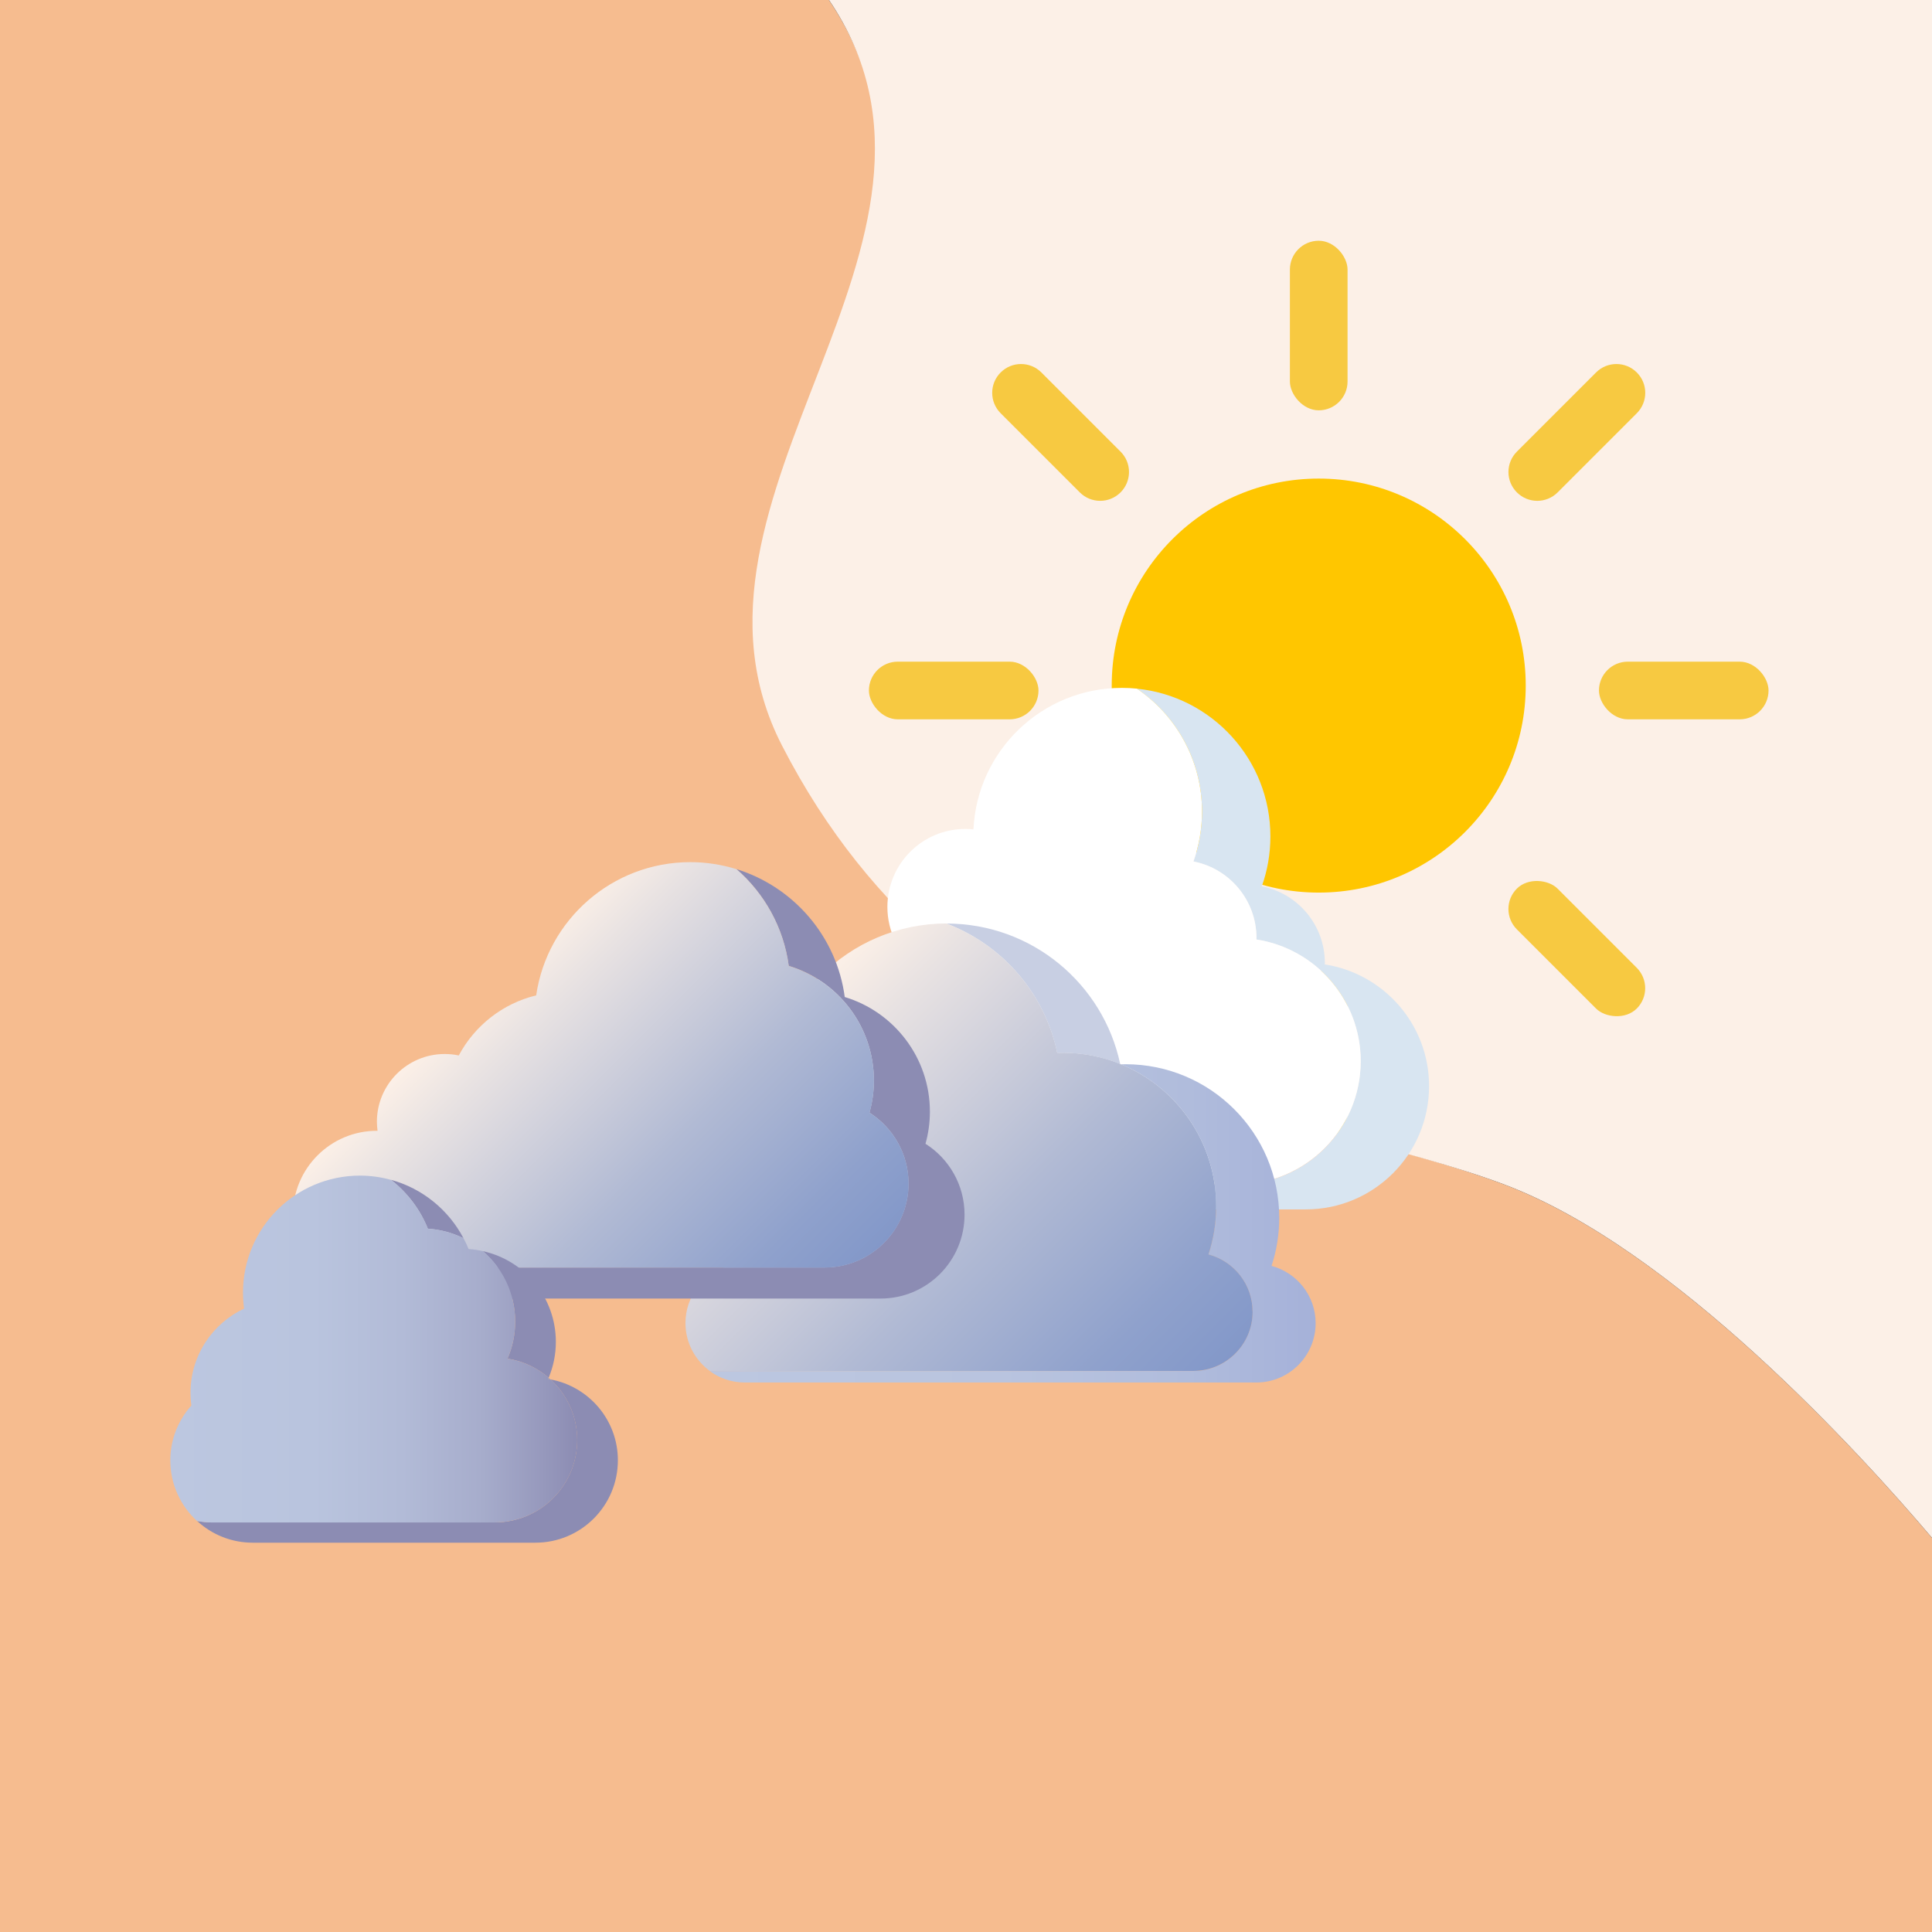
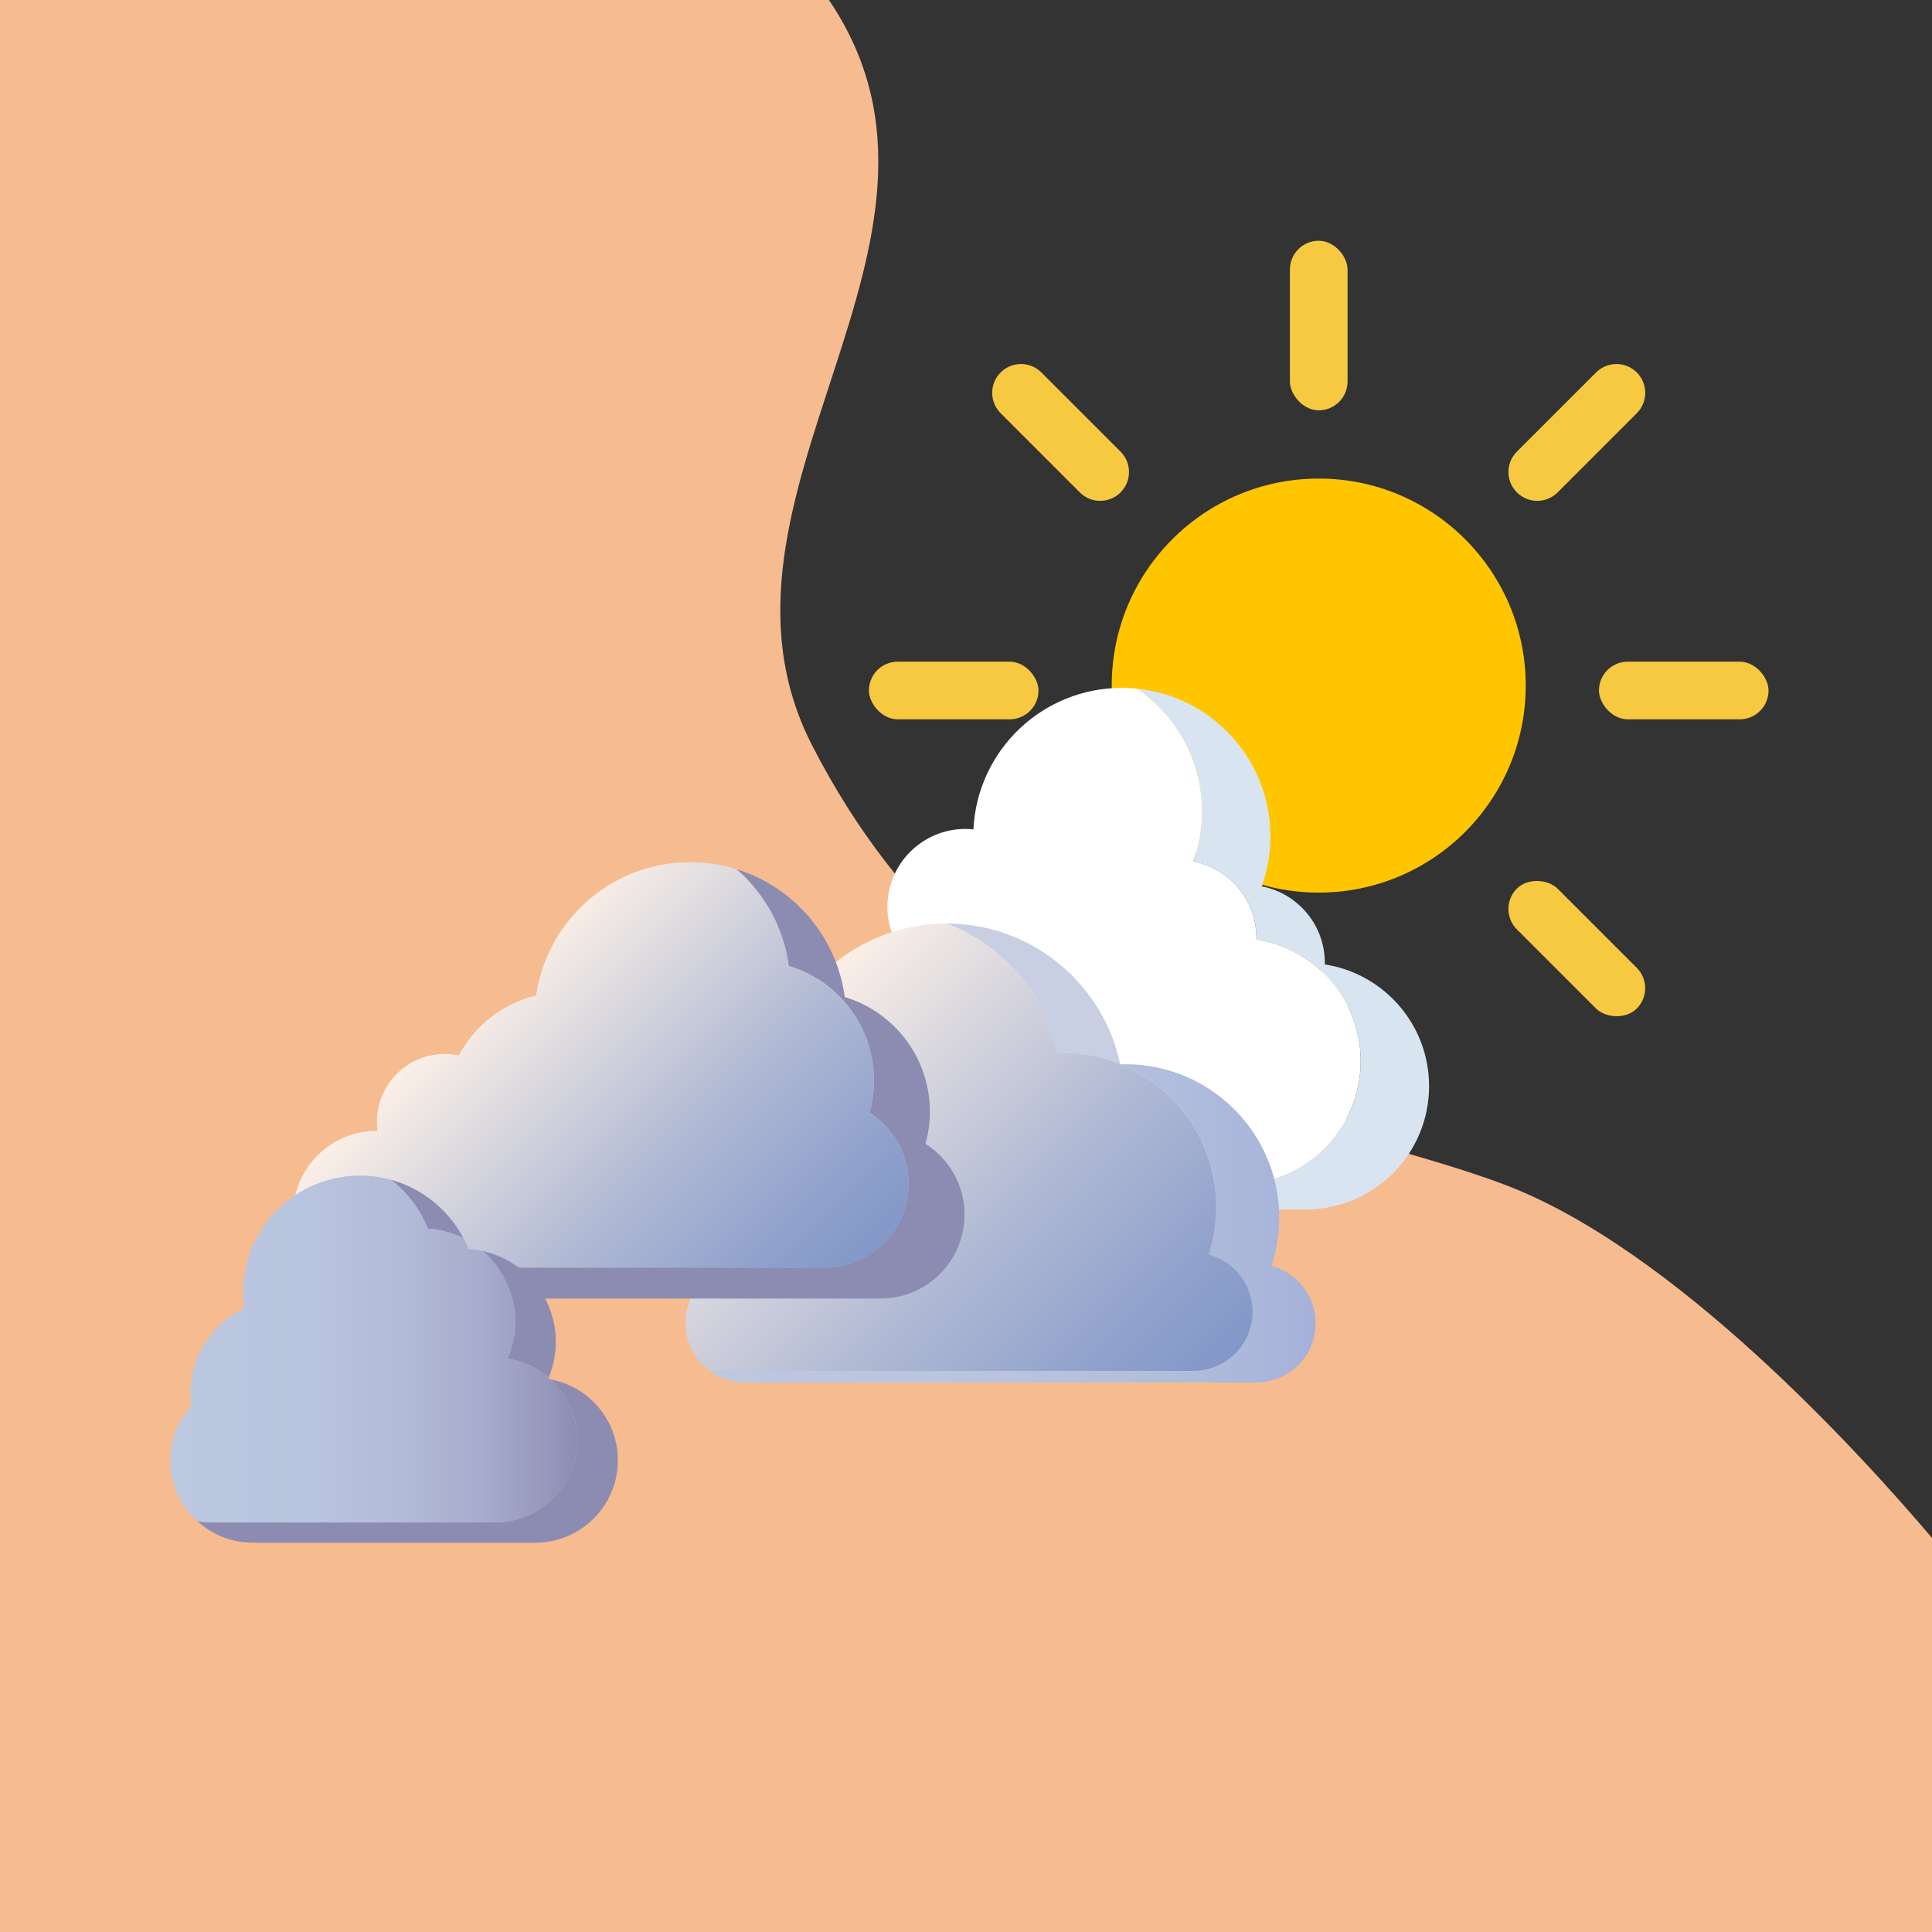
<svg xmlns="http://www.w3.org/2000/svg" id="Calque_1" data-name="Calque 1" viewBox="0 0 319 319">
  <rect x="0" y="0" width="319" height="319" fill="#333333" stroke="none" />
  <defs>
    <style>
      .cls-1 {
        fill: #ffc600;
      }

      .cls-1, .cls-2, .cls-3, .cls-4, .cls-5, .cls-6, .cls-7, .cls-8, .cls-9, .cls-10, .cls-11, .cls-12, .cls-13, .cls-14 {
        stroke-width: 0px;
      }

      .cls-2 {
        fill: #8c8cb3;
      }

      .cls-3 {
        fill: #d8e5f1;
      }

      .cls-4 {
        fill: #9b9eb3;
      }

      .cls-5 {
        fill: #c8cfe3;
      }

      .cls-6 {
        fill: #161616;
      }

      .cls-7 {
        fill: url(#Dégradé_sans_nom_65);
      }

      .cls-8 {
        fill: #fff;
      }

      .cls-9 {
        fill: #f7c941;
      }

      .cls-10 {
        fill: url(#Dégradé_sans_nom_63);
      }

      .cls-11 {
        fill: #f6bc8f;
      }

      .cls-12 {
        fill: #fcf0e7;
      }

      .cls-13 {
        fill: url(#Dégradé_sans_nom_141);
      }

      .cls-14 {
        fill: url(#Dégradé_sans_nom_199);
      }
    </style>
    <linearGradient id="Dégradé_sans_nom_65" data-name="Dégradé sans nom 65" x1="117.18" y1="202" x2="217.23" y2="202" gradientUnits="userSpaceOnUse">
      <stop offset="0" stop-color="#bcc7e0" />
      <stop offset=".48" stop-color="#b9c4df" />
      <stop offset=".79" stop-color="#b0bcdc" />
      <stop offset="1" stop-color="#a5b1d9" />
    </linearGradient>
    <linearGradient id="Dégradé_sans_nom_141" data-name="Dégradé sans nom 141" x1="189.42" y1="238.04" x2="124.01" y2="172.63" gradientUnits="userSpaceOnUse">
      <stop offset="0" stop-color="#8398c9" />
      <stop offset=".16" stop-color="#8fa1cc" />
      <stop offset=".47" stop-color="#b1bad4" />
      <stop offset=".87" stop-color="#e8e2e2" />
      <stop offset="1" stop-color="#fcf0e7" />
    </linearGradient>
    <linearGradient id="Dégradé_sans_nom_199" data-name="Dégradé sans nom 199" x1="130.69" y1="220.5" x2="76.49" y2="166.31" gradientUnits="userSpaceOnUse">
      <stop offset="0" stop-color="#8398c9" />
      <stop offset=".16" stop-color="#8fa1cc" />
      <stop offset=".47" stop-color="#b1bad4" />
      <stop offset=".87" stop-color="#e8e2e2" />
      <stop offset="1" stop-color="#fcf0e7" />
    </linearGradient>
    <linearGradient id="Dégradé_sans_nom_63" data-name="Dégradé sans nom 63" x1="28.13" y1="222.74" x2="95.3" y2="222.74" gradientUnits="userSpaceOnUse">
      <stop offset="0" stop-color="#bcc7e0" />
      <stop offset=".35" stop-color="#b9c4de" />
      <stop offset=".57" stop-color="#b2bbd7" />
      <stop offset=".76" stop-color="#a7adcc" />
      <stop offset=".92" stop-color="#9698bc" />
      <stop offset="1" stop-color="#8c8cb3" />
    </linearGradient>
  </defs>
  <g>
    <path class="cls-6" d="M248.35,195.57c-32.58-12.27-84.67-14.92-114.24-72.47-21.12-41.1,29.88-83.1,2.76-123.1H0v319h319v-65.07c-11.81-13.92-42.58-47.79-70.65-58.36Z" />
    <path class="cls-11" d="M248.35,195.57c-32.58-12.27-84.67-14.92-114.24-72.47-21.12-41.1,29.88-83.1,2.76-123.1H0v319h319v-65.07c-11.81-13.92-42.58-47.79-70.65-58.36Z" />
-     <path class="cls-12" d="M136.88,0c27.12,40-28.88,82-7.76,123.1,29.57,57.55,86.66,60.2,119.24,72.47,28.07,10.57,58.83,44.44,70.65,58.36V0h-182.12Z" />
  </g>
  <g>
    <circle class="cls-1" cx="217.74" cy="113.2" r="34.18" />
    <rect class="cls-9" x="212.98" y="39.75" width="9.52" height="28" rx="4.76" ry="4.76" />
    <rect class="cls-9" x="212.98" y="160.28" width="9.52" height="28" rx="4.76" ry="4.76" />
    <rect class="cls-9" x="264.01" y="109.25" width="28" height="9.52" rx="4.76" ry="4.76" />
    <rect class="cls-9" x="143.47" y="109.25" width="28" height="9.52" rx="4.76" ry="4.76" />
    <rect class="cls-9" x="255.6" y="142.63" width="9.51" height="28" rx="4.76" ry="4.76" transform="translate(-34.5 229.97) rotate(-45)" />
    <path class="cls-9" d="M165.22,61.5h0c1.86-1.86,4.87-1.86,6.73,0l13.07,13.07c1.86,1.86,1.86,4.87,0,6.73h0c-1.86,1.86-4.87,1.86-6.73,0l-13.07-13.07c-1.86-1.86-1.86-4.87,0-6.73Z" />
    <rect class="cls-9" x="161.12" y="151.87" width="28" height="9.51" rx="4.76" ry="4.76" transform="translate(-59.46 169.71) rotate(-45)" />
    <path class="cls-9" d="M250.46,74.57l13.07-13.07c1.86-1.86,4.87-1.86,6.73,0h0c1.86,1.86,1.86,4.87,0,6.73l-13.07,13.07c-1.86,1.86-4.87,1.86-6.73,0h0c-1.86-1.86-1.86-4.87,0-6.73Z" />
  </g>
  <g>
    <path class="cls-3" d="M218.74,159.23c0-.08.01-.16.01-.24,0-6.27-4.48-11.49-10.41-12.64.92-2.58,1.42-5.35,1.42-8.24,0-12.71-9.67-23.16-22.05-24.4,6.49,4.41,10.76,11.86,10.76,20.3,0,2.89-.5,5.66-1.42,8.24,5.93,1.15,10.41,6.37,10.41,12.64,0,.08-.01.16-.01.24,9.75,1.51,17.22,9.92,17.22,20.09,0,11.24-9.11,20.36-20.36,20.36h-58.36c-.34,0-.67-.03-1-.05,3.42,2.6,7.67,4.16,12.29,4.16h58.36c11.24,0,20.36-9.11,20.36-20.36,0-10.17-7.47-18.58-17.22-20.09Z" />
    <path class="cls-8" d="M204.31,195.57c11.24,0,20.36-9.11,20.36-20.36,0-10.17-7.47-18.58-17.22-20.09,0-.08.01-.16.01-.24,0-6.27-4.48-11.49-10.41-12.64.92-2.58,1.42-5.35,1.42-8.24,0-8.44-4.27-15.89-10.76-20.3-.82-.08-1.64-.12-2.48-.12-13.15,0-23.89,10.35-24.5,23.36-.44-.04-.88-.07-1.33-.07-7.12,0-12.88,5.77-12.88,12.88,0,4.08,1.9,7.72,4.87,10.08-8.39,2.52-14.5,10.29-14.5,19.49,0,6.62,3.17,12.48,8.07,16.2.33.02.66.05,1,.05h58.36Z" />
  </g>
  <g>
    <path class="cls-7" d="M209.95,209.02c.82-2.49,1.27-5.16,1.27-7.93,0-14.01-11.36-25.37-25.37-25.37-.25,0-.5.01-.74.02,9.22,3.8,15.7,12.87,15.7,23.46,0,2.77-.45,5.43-1.27,7.93,4.19,1.11,7.28,4.92,7.28,9.46,0,5.41-4.39,9.79-9.79,9.79h-79.84c1.62,1.19,3.61,1.89,5.77,1.89h84.48c5.41,0,9.79-4.39,9.79-9.79,0-4.54-3.09-8.34-7.28-9.46Z" />
    <path class="cls-5" d="M174.56,173.85c.29,0,.58-.02.88-.02,3.37,0,6.58.66,9.52,1.85-2.82-13.25-14.58-23.19-28.67-23.19-.01,0-.03,0-.04,0,9.23,3.5,16.24,11.51,18.31,21.36Z" />
    <path class="cls-4" d="M185.1,175.74s-.1-.04-.15-.06c0,.02,0,.04.01.06.04,0,.09,0,.13,0Z" />
    <path class="cls-13" d="M206.82,216.58c0-4.54-3.09-8.34-7.28-9.46.82-2.49,1.27-5.16,1.27-7.93,0-10.59-6.49-19.66-15.7-23.46-.04,0-.09,0-.13,0,0-.02,0-.04-.01-.06-2.94-1.19-6.15-1.85-9.52-1.85-.29,0-.58.01-.88.02-2.07-9.84-9.08-17.86-18.31-21.36-16.17.02-29.28,13.14-29.28,29.32,0,1.68.15,3.33.42,4.94-5.31,2.86-8.92,8.47-8.92,14.92,0,2.66.63,5.17,1.73,7.41-4.06,1.19-7.03,4.94-7.03,9.39,0,3.25,1.59,6.12,4.02,7.9h79.84c5.41,0,9.79-4.39,9.79-9.79Z" />
  </g>
  <g>
    <path class="cls-2" d="M152.81,188.86c.47-1.69.73-3.47.73-5.3,0-8.94-5.93-16.48-14.06-18.94-1.34-10.02-8.46-18.2-17.89-21.12,4.61,4.01,7.79,9.63,8.64,15.98,8.14,2.45,14.06,10,14.06,18.94,0,1.84-.26,3.62-.73,5.3,3.87,2.46,6.45,6.77,6.45,11.7,0,7.66-6.21,13.86-13.86,13.86H52.98c-.54,0-1.07-.04-1.6-.1,2.54,3.19,6.45,5.23,10.84,5.23h83.18c7.66,0,13.86-6.21,13.86-13.86,0-4.93-2.58-9.24-6.45-11.7Z" />
-     <path class="cls-14" d="M136.16,209.29c7.66,0,13.86-6.21,13.86-13.86,0-4.93-2.58-9.24-6.45-11.7.47-1.69.73-3.47.73-5.3,0-8.94-5.93-16.48-14.06-18.94-.85-6.36-4.03-11.98-8.64-15.98-2.41-.74-4.95-1.16-7.61-1.16-12.94,0-23.65,9.56-25.46,22-5.54,1.34-10.16,5.01-12.78,9.92-.75-.16-1.52-.24-2.32-.24-6.19,0-11.2,5.02-11.2,11.2,0,.5.05,1,.11,1.48-.04,0-.07,0-.11,0-7.66,0-13.86,6.21-13.86,13.86,0,3.26,1.14,6.26,3.02,8.63.52.06,1.06.1,1.6.1h83.18Z" />
+     <path class="cls-14" d="M136.16,209.29c7.66,0,13.86-6.21,13.86-13.86,0-4.93-2.58-9.24-6.45-11.7.47-1.69.73-3.47.73-5.3,0-8.94-5.93-16.48-14.06-18.94-.85-6.36-4.03-11.98-8.64-15.98-2.41-.74-4.95-1.16-7.61-1.16-12.94,0-23.65,9.56-25.46,22-5.54,1.34-10.16,5.01-12.78,9.92-.75-.16-1.52-.24-2.32-.24-6.19,0-11.2,5.02-11.2,11.2,0,.5.05,1,.11,1.48-.04,0-.07,0-.11,0-7.66,0-13.86,6.21-13.86,13.86,0,3.26,1.14,6.26,3.02,8.63.52.06,1.06.1,1.6.1h83.18" />
  </g>
  <g>
    <path class="cls-2" d="M70.64,202.87c2.11.13,4.09.69,5.89,1.58-2.46-4.68-6.78-8.23-11.99-9.65,2.69,2.09,4.82,4.86,6.1,8.07Z" />
    <path class="cls-2" d="M85.06,218.21c0,2.18-.45,4.25-1.27,6.12,2.58.4,4.91,1.53,6.8,3.16.76-1.82,1.19-3.82,1.19-5.92,0-7.35-5.16-13.48-12.06-14.99,3.27,2.82,5.34,6.98,5.34,11.63Z" />
    <path class="cls-4" d="M90.9,227.77c-.1-.1-.21-.19-.32-.28-.03.07-.05.14-.08.2.13.02.26.05.39.08Z" />
    <g>
      <path class="cls-2" d="M90.9,227.77c2.7,2.48,4.4,6.03,4.4,9.99,0,7.51-6.09,13.61-13.61,13.61h-46.68c-.85,0-1.67-.09-2.47-.24,2.42,2.23,5.64,3.59,9.19,3.59h46.68c7.51,0,13.61-6.09,13.61-13.61,0-6.66-4.8-12.18-11.12-13.35Z" />
      <path class="cls-10" d="M81.7,251.37c7.51,0,13.61-6.09,13.61-13.61,0-3.96-1.7-7.51-4.4-9.99-.13-.02-.26-.06-.39-.08.03-.07.05-.14.08-.2-1.89-1.63-4.22-2.76-6.8-3.16.82-1.88,1.27-3.95,1.27-6.12,0-4.65-2.07-8.82-5.34-11.63-.77-.17-1.55-.3-2.36-.35-.24-.61-.53-1.2-.83-1.77-1.79-.89-3.78-1.46-5.89-1.58-1.29-3.21-3.41-5.98-6.1-8.07-1.63-.45-3.34-.7-5.11-.7-10.67,0-19.32,8.65-19.32,19.32,0,.9.07,1.78.18,2.64-5.23,2.45-8.85,7.76-8.85,13.92,0,.71.05,1.4.14,2.09-2.15,2.41-3.47,5.57-3.47,9.05,0,3.97,1.71,7.52,4.41,10.01.8.15,1.63.24,2.47.24h46.68Z" />
    </g>
  </g>
</svg>